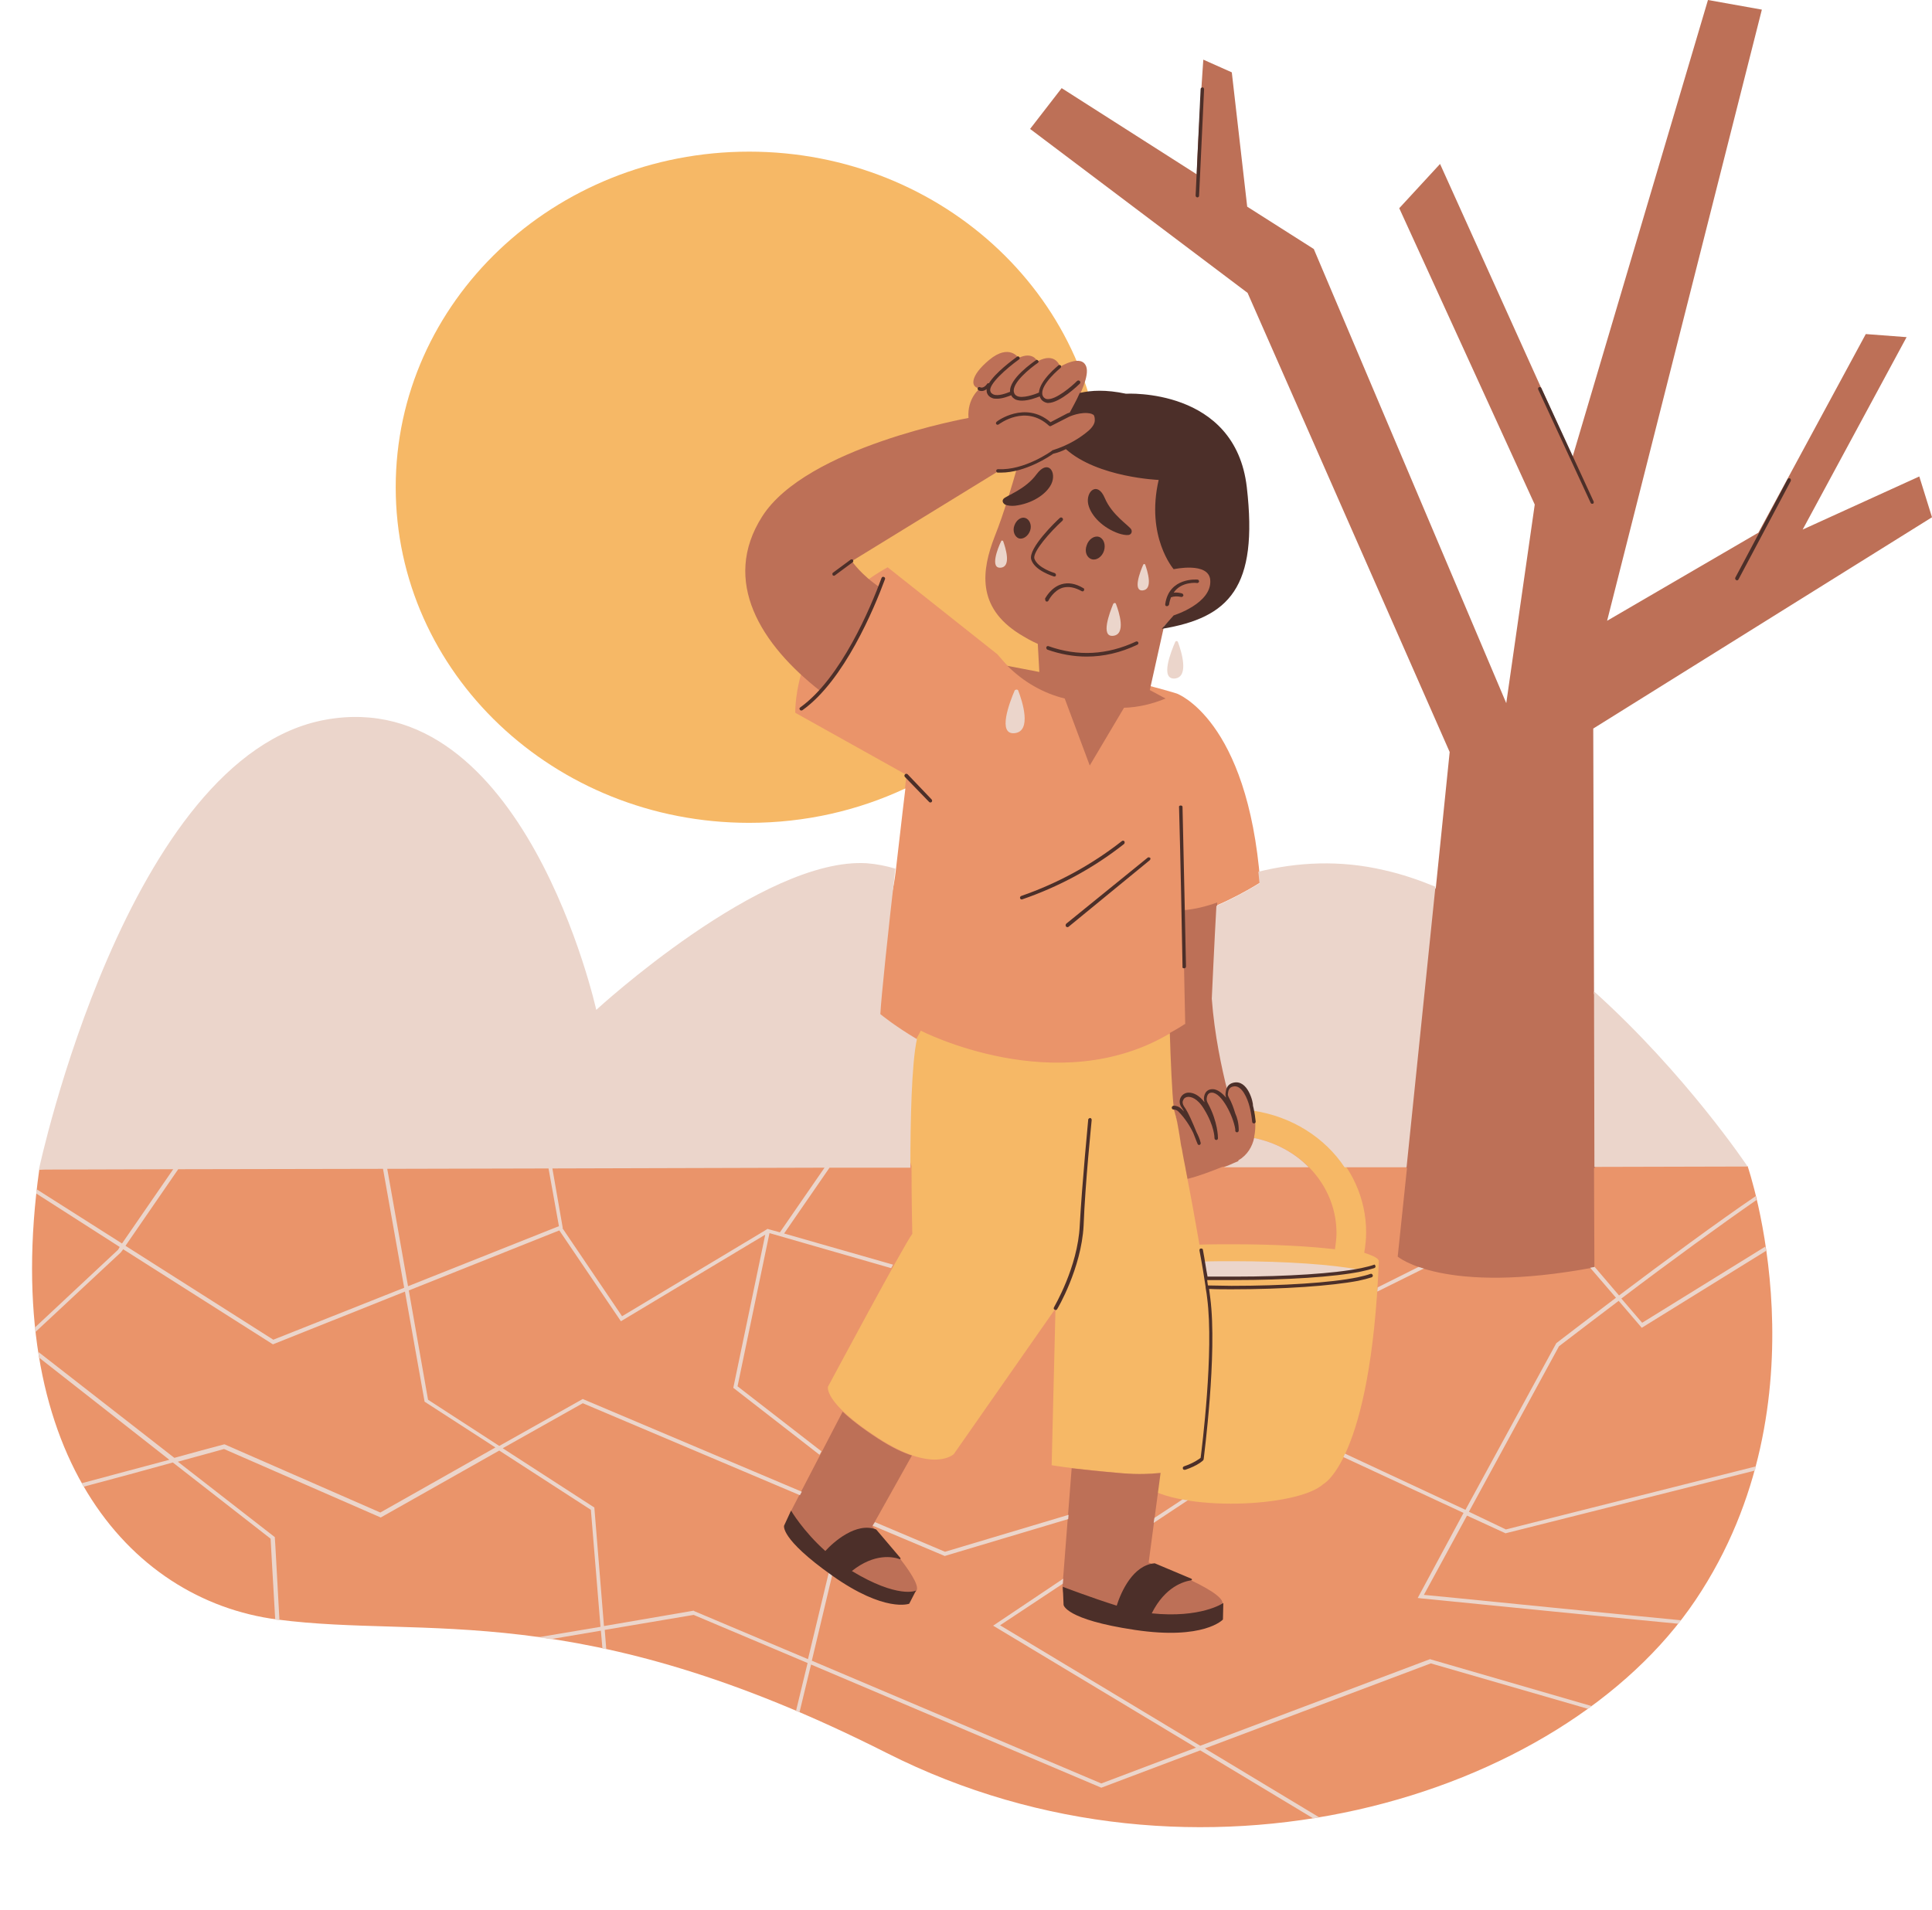
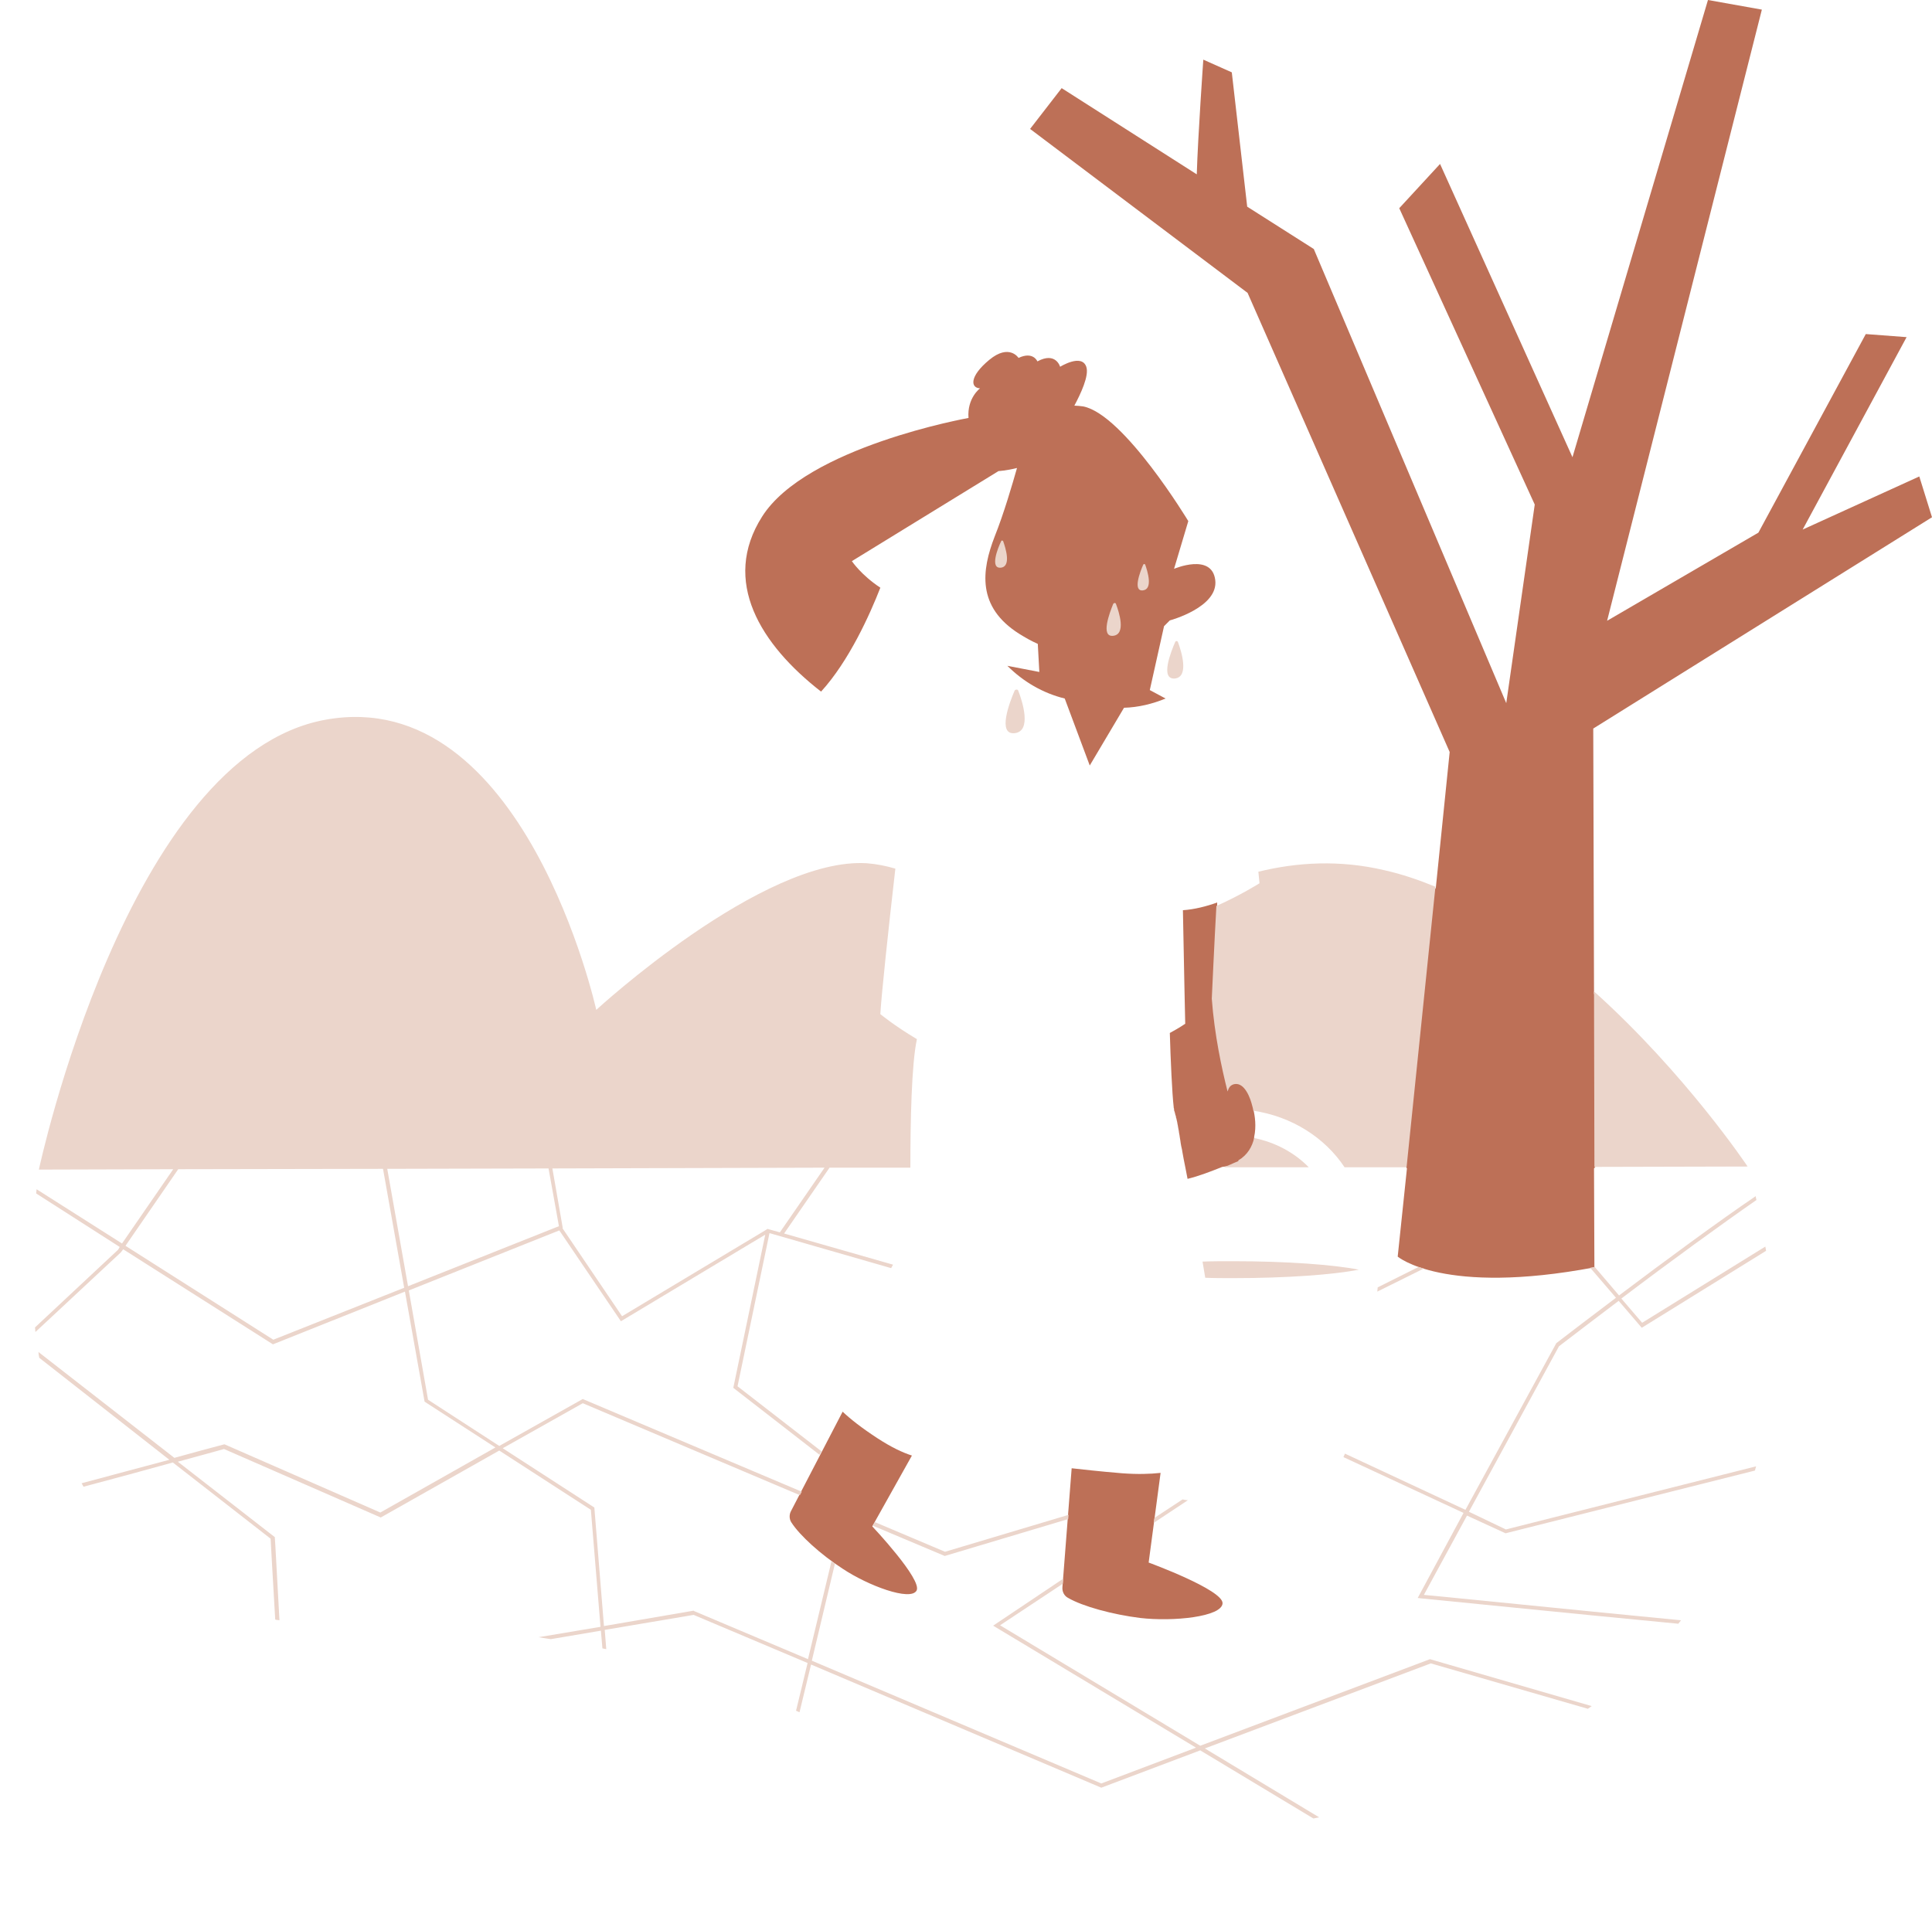
<svg xmlns="http://www.w3.org/2000/svg" height="496.2" preserveAspectRatio="xMidYMid meet" version="1.0" viewBox="-8.3 0.0 501.9 496.2" width="501.9" zoomAndPan="magnify">
  <g id="change1_1">
-     <path d="M432.2,415.7c-34.7,51.7-129.6,80.5-210.1,39.8s-119.4-29.6-158.4-34.7c-39-5.1-72-44-61.8-116.9 l242.8-25.7l9,1.1c-20.2-4.2-39.5-18.3-39.5-18.3c0.2-4.1,8.4-19.3,10.2-34.7c1.5-13.2,2.5-21.4,2.5-21.4L167,189.3 c14.4-8.5,52.8-59.3,52.8-59.3l39,37l5.4,4.5c0.4,0.4,0.7,0.8,1,1.1c21.2,4.1,32.2,7.6,32.2,7.6s18.4,6.6,21.7,49.1 c0,0-9,5.8-18.2,8.5c0.8,14.4,1.4,25.7,1.4,25.7s-16,17.5-39.2,16.9c-0.1,0-0.2,0-0.3,0l182.9,22.6 C445.7,303.1,466.9,364,432.2,415.7z" fill="#EA946A" />
-   </g>
+     </g>
  <g id="change2_1">
-     <path d="M226.8,204.9c-12.2,5.7-25.9,8.9-40.5,8.9c-50.7,0-91.8-39-91.8-87.2s41.1-87.2,91.8-87.2 c50.7,0,91.8,39,91.8,87.2c0,19.3-6.6,37.2-17.8,51.6c-3.1-1.8-5.9-4-8.2-6.7l-1.3-1.5l-28.5-22.6c-24.8,13.8-24,37.8-24,37.8 l29,16.2C227.2,201.5,227,202.7,226.8,204.9z M349.9,327.7C349.9,327.7,349.9,327.7,349.9,327.7c-2.1,51.7-14.4,57.9-14.4,57.9 c-6.7,6.1-37.3,7.4-46.9,0.2c-1-0.7-1.8-1.7-2.7-2.8c-0.8,0-1.7-0.1-2.6-0.2c-15.3-1.4-18.4-2.1-18.4-2.1l1-40.7l-26.4,37.8 c0,0-5.2,5.2-19.6-4.1s-13.1-13.4-13.1-13.4s19.9-37.2,21.9-39.7c0,0-0.2-7.9-0.2-17.6c-7.1-22.6,0.4-30.9,2.4-35.2 c0,0,35.4,18.3,64.9,0.6c0,0,8.6,10.6,9.4,16.5c0.1,0.9-0.5,2.3-1.4,4.1c2.7-0.6,5.5-1,8.5-1c18.9,0,34.3,14.4,34.3,32.2 c0,1.8-0.2,3.6-0.5,5.3C348.5,326.3,349.9,327,349.9,327.7z M338.9,320.4c0-13.9-12-25.2-26.8-25.2c-4.3,0-8.4,1-12,2.6 c-0.5,2.2-0.7,4.6-0.2,7.1c1.1,5.5,2.3,12.2,3.4,18.5c2.8-0.1,5.7-0.1,8.7-0.1c10.3,0,19.7,0.5,26.5,1.3 C338.7,323.2,338.9,321.8,338.9,320.4z" fill="#F6B866" />
-   </g>
+     </g>
  <g id="change3_1">
    <path d="M253.4,173l8.3,1.6l-0.4-7.3c-1.6-0.7-3.2-1.6-4.8-2.6c-11.1-7-9.8-16.5-6.4-25.3c2.4-6,4.6-13.6,5.8-17.8 c-2.8,0.7-4.8,0.8-4.8,0.8l-38.1,23.4c0,0,2.4,3.6,7.4,6.9c-2.7,6.9-8.1,19-15.4,27c-15.7-12.2-26-28.7-15.3-45.5 c11.5-18.1,53.6-25.6,53.6-25.6c-0.4-5.2,3-7.7,3-7.7c-2.5-0.1-2.8-3.1,2.4-7.4c5.2-4.3,7.6-0.5,7.6-0.5c3.8-1.8,4.9,0.9,4.9,0.9 c4.8-2.6,5.9,1.4,5.9,1.4s5.6-3.5,6.8,0c0.8,2.3-1.5,7.1-3.1,10.1c0.7,0,1.5,0.1,2.3,0.2c10.6,2.1,27.3,29.8,27.3,29.8l-3.7,12.4 c0,0,9.8-4.2,10.7,2.9s-11.8,10.5-11.8,10.5l-1.5,1.5l-3.7,16.6l4.1,2.2c-3.4,1.4-7.1,2.3-10.8,2.4l-8.9,15l-6.5-17.4 C262.6,180.1,257.5,177.1,253.4,173z M290.1,406l3.1-23.3c-2.7,0.3-6,0.4-10,0.1c-6.1-0.5-10.3-1-13.1-1.3l-2.4,30.9 c-0.1,1.2,0.5,2.3,1.5,2.8c3.8,2.2,11.5,4.3,18.7,5.2c8.6,1,21.2-0.3,21.4-3.8S290.1,406,290.1,406z M228.6,378.2 c-2.5-0.8-5.4-2.2-8.8-4.4c-4.3-2.8-7.2-5.1-9.2-7l-13.4,25.8c-0.5,0.9-0.5,2.1,0.1,3c2.2,3.4,7.6,8.3,13.3,12 c6.6,4.4,17.6,8.5,19.2,5.7s-11.5-16.7-11.5-16.7L228.6,378.2z M322.9,259.9c0,0-15.5-16.8-15-25.4c-2.8,1-5.9,1.8-8.9,2 c0.3,16.2,0.6,29.5,0.6,29.5s-1.4,1-4,2.4c0.2,6.9,0.6,15.8,1,19.2h0c0,0,0,0,0,0c0,0.2,0,0.3,0.1,0.5c0,0.1,0,0.1,0,0.2 c0,0.1,0,0.3,0.1,0.4c0,0.1,0,0.2,0.1,0.3c0,0.1,0,0.3,0.1,0.4c0,0.1,0,0.3,0.1,0.4c0,0.1,0.1,0.3,0.1,0.4c0,0.1,0,0.3,0.1,0.4 c0,0.2,0.1,0.3,0.1,0.5c0,0.1,0.1,0.3,0.1,0.4c0,0.2,0.1,0.4,0.1,0.6c0,0.1,0.1,0.3,0.1,0.5c0,0.2,0.1,0.4,0.1,0.6 c0,0.2,0.1,0.3,0.1,0.5c0,0.2,0.1,0.4,0.1,0.7c0,0.2,0.1,0.3,0.1,0.5c0,0.2,0.1,0.5,0.1,0.7c0,0.2,0.1,0.4,0.1,0.6 c0,0.2,0.1,0.4,0.1,0.7c0,0.2,0.1,0.4,0.1,0.6c0,0.2,0.1,0.4,0.1,0.5c0.1,0.3,0.1,0.6,0.2,0.9c0,0,0,0.1,0,0.1 c0.1,0.4,0.1,0.7,0.2,1.1c0.1,0.4,0.1,0.7,0.2,1.1c0.3,1.6,0.7,3.4,1,5.1c2.9-0.7,6-1.9,9-3.1l8.3-1.3l0-6.5v0 c0.6-2.7,0.2-5.5-0.2-7.1c0,0,0,0,0,0C317.3,288.6,324.1,276.4,322.9,259.9z M405.8,258.2l-0.2-68.9l88-54.9l-3.3-10.6L460,137.6 l27-50l-10.6-0.8l-27.9,51.6l-39.3,22.9L449.4,2.5L435.4,0l-35.2,118.8l-34.4-76.2l-10.6,11.5l35.2,77l-7.4,51.6l-50-118l-17.3-11 l-4-34.9l-7.4-3.3c0,0-1.4,19.9-1.7,29.8l-35.1-22.4l-8.2,10.6l56.5,42.6l52.5,119.3l-3.6,35.3l-28.3,38.2l20.8,34.7l-2.4,22.9 c0,0,11.8,10.2,51.1,2.8l-0.1-25.7l12.1-15.2L405.8,258.2z" fill="#BD7057" />
  </g>
  <g id="change4_1">
    <path d="M297,166.8c0.1-0.3,0.6-0.3,0.7,0c0.9,2.4,3,9.1-0.8,9.5C293,176.6,295.9,169.3,297,166.8z M445.7,303.1 c0,0-16-24-39.9-45.5l0.1,45.6L445.7,303.1z M288.6,153.4c2.7-0.3,1.2-5,0.6-6.7c-0.1-0.2-0.4-0.2-0.5,0 C287.9,148.5,285.9,153.7,288.6,153.4z M280.9,165.2c3.4-0.4,1.5-6.2,0.7-8.3c-0.1-0.3-0.5-0.3-0.7,0 C280,159.1,277.5,165.6,280.9,165.2z M312.3,281.7c2.8-0.6,4.3,3.9,4.7,5.6c0.1,0.3,0.2,0.7,0.3,1.3c10,1.5,18.6,7,23.7,14.7 l16.1,0l7.5-72.9c-4.4-1.8-8.8-3.3-13.3-4.3c-11.5-2.7-22.5-2.1-32.7,0.4c0.1,1,0.2,2,0.3,3c0,0-4.9,3.1-11.2,5.9 c-0.5,8.7-1.2,24.1-1.2,24.1c0.7,9.4,2.6,18.2,4.1,24.1C310.9,282.7,311.2,282,312.3,281.7z M255.3,190.5c4.5-0.5,2-8.3,0.9-11.1 c-0.1-0.3-0.7-0.3-0.9,0C254,182.4,250.7,191,255.3,190.5z M313.4,301.5c0,0.1,0,0.2,0,0.2l-1.2,0.5c-0.8,0.4-1.7,0.7-2.6,1.1 l22.1,0c-3.7-3.8-8.7-6.5-14.2-7.6C317,297.9,315.8,300.1,313.4,301.5z M312,332.1c14,0,26.1-0.9,32.7-2.2 c-6.6-1.3-18.8-2.2-32.7-2.2c-2.7,0-5.4,0-7.9,0.1c0.2,1.4,0.5,2.8,0.7,4.2C307.1,332.1,309.5,332.1,312,332.1z M251.7,147.5 c2.8-0.3,1.2-5.2,0.6-6.9c-0.1-0.2-0.5-0.2-0.5,0C250.9,142.4,248.8,147.8,251.7,147.5z M298.9,389.6l-7.3,4.8l-0.2,1.3l8.9-5.9 C299.9,389.8,299.4,389.7,298.9,389.6z M363.5,431.2l41.7,12.1c-0.3,0.2-0.7,0.5-1,0.7l-40.8-11.8l-58.7,22.1l29.7,17.9 c-0.5,0.1-1,0.2-1.5,0.3l-29.4-17.7l-25.7,9.7l-75.4-32l-3,12.4c-0.3-0.1-0.6-0.3-0.9-0.4l3-12.4l-29.6-12.5l-23.1,3.9l0.4,5 c-0.3-0.1-0.7-0.1-1-0.2l-0.4-4.6l-13,2.2c-1.1-0.2-2.2-0.3-3.2-0.5l16.1-2.7l-2.5-30.4l-23.8-15.4l-30.8,17.4l-0.2-0.1l-40.5-17.7 c-1.1,0.3-5.7,1.6-12,3.3l25.2,19.6l0,0.2c0.1,0.8,0.6,10.9,1.2,21.4c-0.2,0-0.4-0.1-0.7-0.1c-0.1,0-0.2,0-0.4-0.1 c-0.6-9.9-1.1-19.4-1.2-21l-25.4-19.8c-6.8,1.9-15.3,4.2-23.2,6.3c-0.2-0.3-0.3-0.6-0.5-0.9c7.5-2,15.6-4.2,22.8-6.1L1.9,352.8 c-0.1-0.5-0.2-1-0.2-1.5l35.3,27.5c5-1.4,9.5-2.6,12.9-3.5l0.2,0l0.2,0.1L90.5,393l29.9-16.9L102,364.2l-5.1-28.6l-34.3,13.7 l-38.9-24.7l-0.6,0.8L0.9,346.1c0-0.4-0.1-0.8-0.1-1.2l21.6-20.2l0.4-0.7L1.1,310.1c0-0.4,0.1-0.7,0.1-1.1l22.2,14.1l13.3-19.3 l-34.9,0.1c0,0,22.9-107.6,74.5-116.9s70.3,75.4,70.3,75.4s43.2-39.8,70.3-38.1c2.6,0.2,5,0.7,7.4,1.4c-1.8,15.6-3.7,33.6-3.9,37.8 c0,0,3.6,3,9.5,6.5c-1.4,6.4-1.7,21.4-1.7,33.4l-21,0l-11.8,17.1l28.3,8.1c-0.2,0.3-0.3,0.6-0.5,0.9l-31.6-9.1l-8.3,39.8l21.8,16.9 l-0.5,0.9l-22.4-17.4l8.3-39.8l-37.5,22.5L137,319.7l-39.1,15.6l5,28.4l18.5,12l21.7-12.2l0.2,0.1l56.7,24l-0.5,0.9l-56.4-23.9 l-20.8,11.7l23.8,15.4l2.5,30.8l23.3-4l0.1,0.1l29.6,12.5l6.1-25.4c0.3,0.2,0.6,0.4,0.9,0.6l-6,25.2l75.2,31.9l24.6-9.3l-52.7-31.7 l18.2-12.2l-0.1,1.3l-16.3,10.8l52,31.3l59.7-22.5L363.5,431.2z M135.2,303.6l2.7,15.5l-0.1,0l15.5,22.9l37-22.2l0.8-0.5l0.3,0.1 l2.9,0.8l11.6-16.8L135.2,303.6z M96.7,334.6l-5.5-30.9L38,303.8l-13.7,19.9l38.4,24.4L96.7,334.6z M97.7,334.2l39.2-15.6l-2.7-15 l-41.9,0.1L97.7,334.2z M218.4,396.4l18.5,7.8l0.2,0.1l32.1-9.6l0.1-1.1l-32.1,9.6l-18.2-7.7L218.4,396.4z M373.3,392.8l23.4-43 c4.8-3.7,10.1-7.7,15.5-11.8l6,7l32.3-20c-0.1-0.4-0.1-0.7-0.2-1.1l-32,19.8l-5.4-6.3c12.8-9.7,26.3-19.5,35.1-25.6 c-0.1-0.4-0.2-0.7-0.2-1c-9.6,6.5-24.1,17.2-35.5,25.8l-6.4-7.5l0,0.1c-0.4,0.1-0.7,0.1-1.1,0.2l6.7,7.8c-7,5.3-12.8,9.7-15.5,11.8 l-23.6,43.3l-31.3-14.6c-0.1,0.3-0.3,0.6-0.4,0.9l31.2,14.5L360,415.2l0.8,0.1c2.4,0.2,39.6,4,66.9,6.6c0.2-0.3,0.5-0.6,0.7-0.9 c-25.9-2.5-61.2-6.1-66.8-6.6l11.2-20.6l9.8,4.5l0.2,0.1l64.8-16.3c0.1-0.4,0.2-0.7,0.3-1.1l-65,16.4L373.3,392.8z M349.5,335.6 l12.1-6c-0.5-0.1-0.9-0.3-1.4-0.4l-10.6,5.3C349.6,334.8,349.5,335.2,349.5,335.6z" fill="#EBD5CB" />
  </g>
  <g id="change5_1">
-     <path d="M349,328.9c0.1,0.2,0,0.5-0.3,0.6c-0.9,0.3-2.1,0.6-3.5,0.9c-6.8,1.4-19.4,2.2-32.8,2.2l-1.6,0 c-0.5,0-0.9,0-1.4,0c-1.3,0-2.6,0-4.1,0c0.1,0.5,0.1,1,0.2,1.4c2,0,4,0.1,6.1,0.1c13.4,0,25.9-0.8,32.7-2.2 c1.4-0.3,2.6-0.6,3.4-0.9c0.2-0.1,0.5,0,0.6,0.3c0.1,0.2,0,0.5-0.3,0.6c-0.9,0.3-2.1,0.6-3.5,0.9c-6.8,1.3-19.4,2.2-32.8,2.2 c-2,0-4,0-5.9-0.1c0.1,0.8,0.2,1.5,0.3,2.3c1.9,14.6-1.7,41.6-1.7,41.9c0,0.1-0.1,0.2-0.1,0.3c-0.1,0.1-1.4,1.4-4.7,2.5 c0,0-0.1,0-0.2,0c-0.2,0-0.4-0.1-0.4-0.3c-0.1-0.2,0-0.5,0.3-0.6c2.6-0.9,3.9-1.9,4.3-2.2c0.3-2.3,3.5-27.6,1.7-41.5 c-0.1-0.8-0.2-1.7-0.4-2.7c0-0.1,0-0.1,0-0.2c0,0,0,0,0,0c-0.4-2.7-0.9-5.8-1.6-9.5c0-0.3,0.1-0.5,0.4-0.5c0.3,0,0.5,0.1,0.5,0.4 c0.5,2.6,0.8,4.9,1.2,6.9c0,0,0,0,0,0c2,0,3.7,0,5.6,0l1.6,0c13.4,0,25.9-0.8,32.7-2.2c1.4-0.3,2.6-0.6,3.4-0.9 C348.7,328.5,348.9,328.6,349,328.9z M312.2,281.3c-1.8,0.4-2,1.8-2.1,2.6l0,0.1c-0.1,0.4,0,0.8,0.1,1.2c-1.1-1.3-2.3-2.2-3.5-2.2 c-1.2,0-2,0.7-2.2,2c-0.1,0.5,0,1,0.1,1.4c-1.3-1.7-2.7-2.5-4.1-2.5c-0.9,0-1.7,0.5-2.1,1.3c-0.4,0.8-0.3,1.8,0.3,2.6 c0.2,0.3,0.4,0.6,0.6,1c-0.2-0.2-0.4-0.4-0.6-0.6c-0.6-0.6-1.3-0.9-2.1-0.9c0,0,0,0,0,0c-0.2,0-0.5,0.2-0.5,0.5 c0,0.3,0.2,0.5,0.5,0.5c0.5,0,1,0.2,1.4,0.7c1.4,1.4,2.8,3.5,3.7,5.4c0.6,1.6,1.1,2.8,1.1,2.8c0.1,0.2,0.2,0.3,0.4,0.3 c0,0,0.1,0,0.1,0c0.2-0.1,0.4-0.3,0.3-0.6c-0.2-0.9-0.6-1.8-1.1-2.8c-0.9-2.2-2.1-5.1-3.2-6.6c-0.4-0.6-0.5-1.2-0.2-1.7 c0.2-0.5,0.7-0.8,1.3-0.8c0.6,0,2.3,0.2,4.1,3.2c2.7,4.4,2.7,7.4,2.7,7.5c0,0,0,0,0,0c0,0.3,0.2,0.5,0.5,0.5c0,0,0,0,0,0 c0.2,0,0.4-0.2,0.4-0.4c0,0,0,0,0,0c0,0,0,0,0,0c0,0,0,0,0,0c0,0,0-0.1,0-0.1c0-0.2,0-4.2-2.6-9c-0.3-0.5-0.4-1-0.3-1.5 c0.2-1.1,0.8-1.3,1.3-1.3c0,0,0,0,0,0c2.6,0,5.6,6.2,6.1,9.5c0,0.2,0,0.4,0,0.4c0,0.2,0.2,0.4,0.4,0.4c0,0,0,0,0.1,0c0,0,0,0,0,0 c0,0,0,0,0,0c0,0,0,0,0,0c0,0,0,0,0,0c0.2,0,0.4-0.2,0.4-0.5c0-1.9-0.4-3.3-0.9-4.4c-0.4-1.3-0.9-2.8-1.7-4.2 c-0.1-0.2-0.3-0.6-0.2-0.9l0-0.1c0.1-0.8,0.3-1.6,1.4-1.8c2.2-0.5,3.7,3.2,4.2,5.2c0.2,0.7,0.5,2.2,0.7,4c0,0.3,0.3,0.4,0.5,0.4 c0.3,0,0.4-0.3,0.4-0.5c-0.2-1.9-0.5-3.4-0.7-4.1C317.3,286.5,315.9,280.5,312.2,281.3z M263.8,168.8c3.4,1.2,6.8,1.8,10.2,1.8 c4.4,0,8.8-1,13.2-3.1c0.2-0.1,0.3-0.4,0.2-0.6c-0.1-0.2-0.4-0.3-0.6-0.2c-7.5,3.5-15.1,3.9-22.7,1.2c-0.2-0.1-0.5,0-0.6,0.3 C263.5,168.5,263.6,168.7,263.8,168.8z M263.5,156.3c0.1,0,0.1,0,0.2,0c0.2,0,0.3-0.1,0.4-0.3c0,0,1.3-2.6,3.7-3.3 c1.5-0.4,3.1-0.1,4.9,0.9c0.2,0.1,0.5,0.1,0.6-0.2c0.1-0.2,0.1-0.5-0.2-0.6c-2-1.2-3.9-1.5-5.6-1c-2.8,0.8-4.2,3.6-4.3,3.7 C263.2,155.9,263.3,156.2,263.5,156.3z M275.3,145.3c1.2,0.4,2.7-0.6,3.2-2.2s-0.1-3.2-1.3-3.6c-1.2-0.4-2.7,0.6-3.2,2.2 C273.4,143.3,274,144.9,275.3,145.3z M259.3,137.9c0.5-1.4-0.1-2.9-1.2-3.3s-2.4,0.5-2.9,2c-0.5,1.4,0.1,2.9,1.2,3.3 C257.5,140.2,258.8,139.3,259.3,137.9z M282.3,138.6c0.9,0.3,1.9,0.5,2.6,0.4c0.6-0.1,1-0.7,0.7-1.4c-0.5-1-5-3.7-6.9-8.2 c-1.9-4.5-5-1.7-4.3,1.6C275.1,134.1,278.3,137.2,282.3,138.6z M264.8,125.8c1.5-3.1-0.8-6.6-3.8-2.6c-2.9,4-7.9,5.6-8.6,6.4 c-0.5,0.6-0.1,1.2,0.4,1.5c0.6,0.3,1.7,0.4,2.6,0.3C259.6,130.9,263.4,128.6,264.8,125.8z M213,408.2c5.9-4.7,10.7-3.7,12.4-3.1 c0.2,0.1,0.3-0.1,0.2-0.3l-6.2-7.3c0,0,0,0-0.1-0.1c-5.2-2-11.1,3.3-13.2,5.6c-5.8-5.2-8.9-10.5-8.9-10.5l-1.8,3.9 c0,0-1.2,3.3,12.5,13c13.7,9.7,20,7.3,20,7.3l1.8-3.5C229.8,413.4,224.9,415.4,213,408.2z M290.9,419.2c3.5-7,8.4-8.3,10.3-8.6 c0.2,0,0.2-0.3,0-0.4l-9.5-4c0,0-0.1,0-0.1,0c-5.5,0.5-8.6,7.2-9.8,11c-6.4-2-14-4.9-14-4.9l0.2,4.7c0,0,0.4,3.8,18.5,6.5 c18,2.7,22.9-2.7,22.9-2.7l0.1-4.3C309.4,416.6,303.6,420.5,290.9,419.2z M302.7,151.5c0.2,0,0.5-0.2,0.5-0.4 c0-0.3-0.2-0.5-0.4-0.5c-0.1,0-7.4-0.7-8.4,6.4c0,0.3,0.1,0.5,0.4,0.5c0,0,0,0,0.1,0c0.2,0,0.4-0.2,0.5-0.4 c0.1-0.7,0.3-1.4,0.5-1.9c0.8-0.3,1.7-0.3,2.6-0.1c0.2,0.1,0.5-0.1,0.6-0.3c0.1-0.2-0.1-0.5-0.3-0.6c-0.7-0.2-1.5-0.3-2.2-0.2 C298.5,151.1,302.5,151.4,302.7,151.5z M267.7,135.3c0.2-0.2,0.2-0.5,0-0.7c-0.2-0.2-0.5-0.2-0.7,0c-0.9,0.8-8.3,7.9-7.4,10.8 c0.9,2.9,5.7,4.3,5.9,4.4c0,0,0.1,0,0.1,0c0.2,0,0.4-0.1,0.4-0.3c0.1-0.2-0.1-0.5-0.3-0.6c0,0-4.5-1.3-5.3-3.8 C260,143.3,264.6,138.1,267.7,135.3z M268.6,116.7c8.3,7.4,24.1,8,24.1,8c-3.4,14.8,3.9,23.2,3.9,23.2s9.1-2,9.5,2.8 c0.5,6.1-9.5,9.2-9.5,9.2l-3.1,3.5c17.6-2.9,25.1-10.8,22.1-36.8s-31.4-24.3-31.4-24.3c-5.2-1.1-9-0.9-12-0.2 c-0.9,2.1-2.1,4.1-2.6,5.1c-0.3,0.1-0.6,0.2-0.6,0.2l-4.4,2.3c-6.6-5.7-14-0.2-14-0.1c-0.2,0.2-0.2,0.4-0.1,0.6 c0.2,0.2,0.4,0.2,0.6,0.1c0.3-0.2,7-5.3,13.1,0.3c0.1,0.1,0.3,0.2,0.5,0.1l4.7-2.4c0,0,3.2-1.5,5.8-0.8c0.2,0.1,0.4,0.2,0.6,0.3 c0.2,0.3,0.3,0.7,0.3,1.2c0.1,1-0.6,2-1.6,2.9c-2.1,1.8-5.2,3.8-9.4,5.1c0,0-0.1,0-0.1,0.1c-0.1,0.1-7.2,5.2-14,4.8 c-0.3,0-0.5,0.2-0.5,0.4c0,0.3,0.2,0.5,0.4,0.5c0.3,0,0.6,0,0.8,0c6.5,0,12.9-4.4,13.6-4.9C266.6,117.6,267.6,117.2,268.6,116.7z M254.4,102.7c0.2,0.5,0.6,0.8,1.1,1.1c0.5,0.2,1.1,0.3,1.7,0.3c1.8,0,3.8-0.8,4.6-1.1c0.1,0.3,0.2,0.5,0.4,0.8 c0.4,0.5,1,0.8,1.6,0.9c0.1,0,0.2,0,0.2,0c3.1,0,8-4.8,8.2-5c0.2-0.2,0.2-0.5,0-0.7s-0.5-0.2-0.7,0c-1.4,1.4-5.5,4.9-7.7,4.7 c-0.4,0-0.7-0.2-1-0.5c-1.6-2.1,2.7-6.2,4.4-7.6c0.2-0.2,0.2-0.4,0.1-0.6c-0.2-0.2-0.4-0.2-0.6-0.1c-0.2,0.2-4.9,3.9-5.1,7.1 c-1.1,0.5-4.3,1.6-5.7,0.9c-0.4-0.2-0.7-0.5-0.8-1c-0.6-2.4,4.3-6.3,6.2-7.6c0.2-0.1,0.3-0.4,0.1-0.6s-0.4-0.3-0.6-0.1 c-0.7,0.5-7,4.8-6.7,8.2c-1,0.4-3.1,1.2-4.3,0.7c-0.4-0.2-0.7-0.4-0.8-0.8c-0.7-1.7,4.2-6,7.4-8.3c0.2-0.1,0.3-0.4,0.1-0.6 c-0.1-0.2-0.4-0.3-0.6-0.1c-1.1,0.8-5.6,4.1-7.3,6.9c-0.2-0.1-0.4,0-0.5,0.2c-0.9,1.2-1.7,0.9-1.8,0.8c-0.2-0.1-0.5,0-0.6,0.2 c-0.1,0.2,0,0.5,0.2,0.6c0,0,0.3,0.2,0.8,0.2c0.4,0,0.8-0.1,1.3-0.5c0,0.3,0,0.7,0.1,1c0.2,0.6,0.7,1.1,1.3,1.3 c0.4,0.2,0.8,0.2,1.3,0.2C252.1,103.6,253.6,103,254.4,102.7z M208.3,149.6c0.1,0,0.2,0,0.3-0.1l4.6-3.4c0.2-0.1,0.2-0.4,0.1-0.6 c-0.1-0.2-0.4-0.2-0.6-0.1l-4.6,3.4c-0.2,0.1-0.2,0.4-0.1,0.6C208,149.5,208.2,149.6,208.3,149.6z M275.3,291 c0-0.3-0.2-0.5-0.4-0.5c-0.2,0-0.5,0.2-0.5,0.4c0,0.2-1.6,16.5-2.2,27.5c-0.5,10.9-6.7,21.2-6.7,21.3c-0.1,0.2-0.1,0.5,0.2,0.6 c0.1,0,0.2,0.1,0.2,0.1c0.2,0,0.3-0.1,0.4-0.2c0.1-0.1,6.3-10.6,6.9-21.7C273.6,307.5,275.3,291.2,275.3,291z M199.9,184.6 c0.1,0,0.2,0,0.3-0.1c10.8-7.7,18.6-26.4,21.4-34c0.1-0.2,0-0.5-0.3-0.6c-0.2-0.1-0.5,0-0.6,0.3c-2.8,7.6-10.5,26-21.1,33.6 c-0.2,0.1-0.3,0.4-0.1,0.6C199.6,184.6,199.7,184.6,199.9,184.6z M299.3,251.6C299.3,251.6,299.3,251.6,299.3,251.6 c0.3,0,0.5-0.2,0.5-0.5c-0.2-11-0.6-27.1-0.9-41.4c0-0.3-0.2-0.4-0.5-0.4c-0.3,0-0.5,0.2-0.4,0.5c0.4,14.3,0.7,30.4,0.9,41.4 C298.8,251.4,299,251.6,299.3,251.6z M283.8,218.6c-0.2-0.2-0.4-0.2-0.6-0.1c-7.9,6.2-16.7,11-26.2,14.3c-0.2,0.1-0.4,0.3-0.3,0.6 c0.1,0.2,0.2,0.3,0.4,0.3c0,0,0.1,0,0.1,0c9.6-3.3,18.5-8.1,26.5-14.4C283.9,219.1,283.9,218.8,283.8,218.6z M268.6,240.7 c0.1,0.1,0.2,0.2,0.4,0.2c0.1,0,0.2,0,0.3-0.1l21.1-17.3c0.2-0.2,0.2-0.5,0.1-0.6s-0.5-0.2-0.6-0.1L268.7,240 C268.5,240.2,268.5,240.5,268.6,240.7z M227.5,201.2c-0.2-0.2-0.5-0.2-0.7,0c-0.2,0.2-0.2,0.5,0,0.7l6.3,6.5 c0.1,0.1,0.2,0.1,0.3,0.1c0.1,0,0.2,0,0.3-0.1c0.2-0.2,0.2-0.5,0-0.7L227.5,201.2z M302.7,51.3C302.7,51.3,302.7,51.3,302.7,51.3 c0.3,0,0.5-0.2,0.5-0.4l1.3-27.7c0-0.3-0.2-0.5-0.4-0.5c-0.2,0-0.5,0.2-0.5,0.4l-1.3,27.7C302.3,51,302.4,51.2,302.7,51.3z M392.1,100.8c-0.1-0.2-0.4-0.3-0.6-0.2c-0.2,0.1-0.3,0.4-0.2,0.6l13.6,29.4c0.1,0.2,0.2,0.3,0.4,0.3c0.1,0,0.1,0,0.2,0 c0.2-0.1,0.3-0.4,0.2-0.6L392.1,100.8z M456.7,124.3c-0.2-0.1-0.5,0-0.6,0.2l-13.6,25.6c-0.1,0.2,0,0.5,0.2,0.6 c0.1,0,0.1,0.1,0.2,0.1c0.2,0,0.3-0.1,0.4-0.2l13.6-25.6C457,124.7,456.9,124.4,456.7,124.3z" fill="#4C2F29" />
-   </g>
+     </g>
</svg>